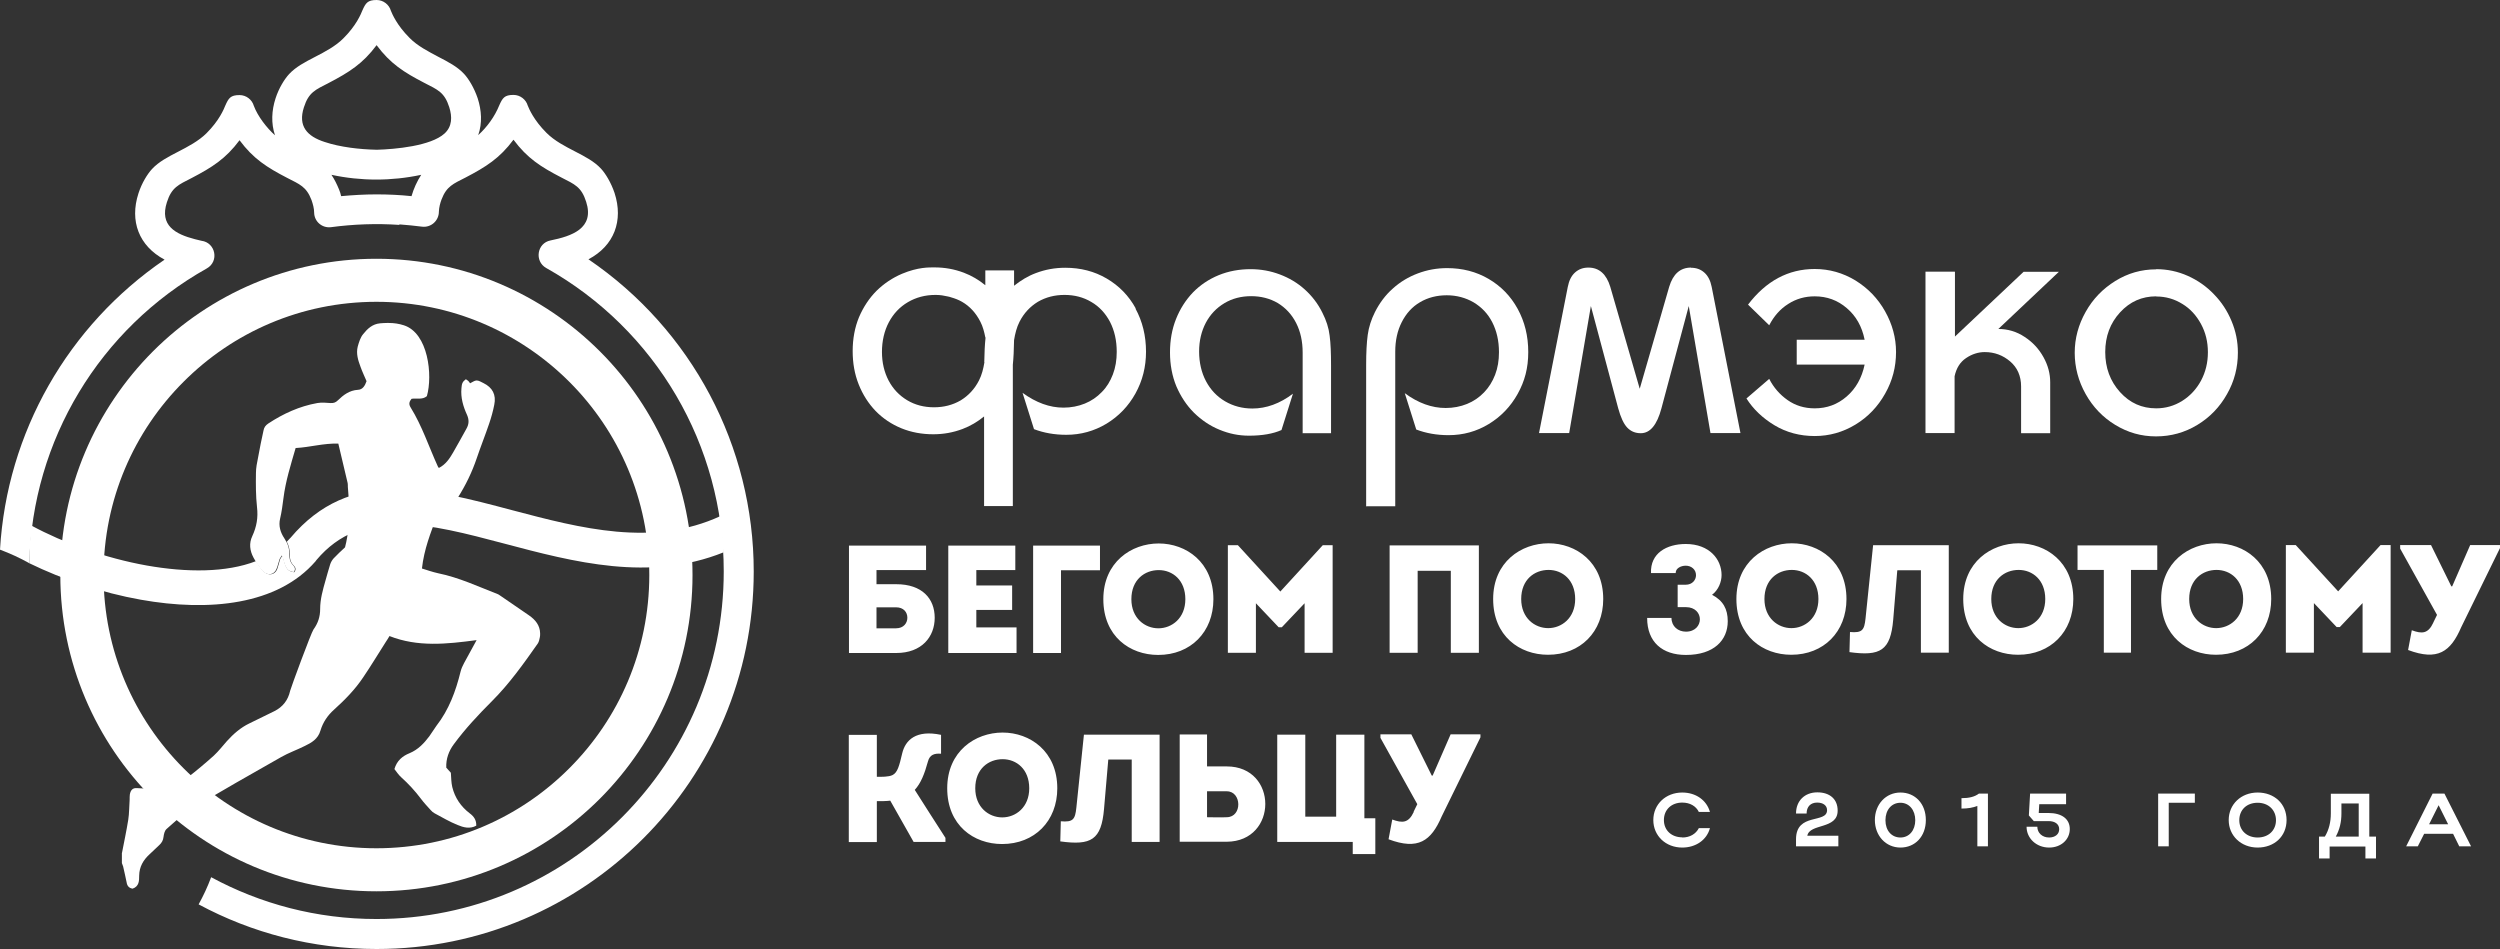
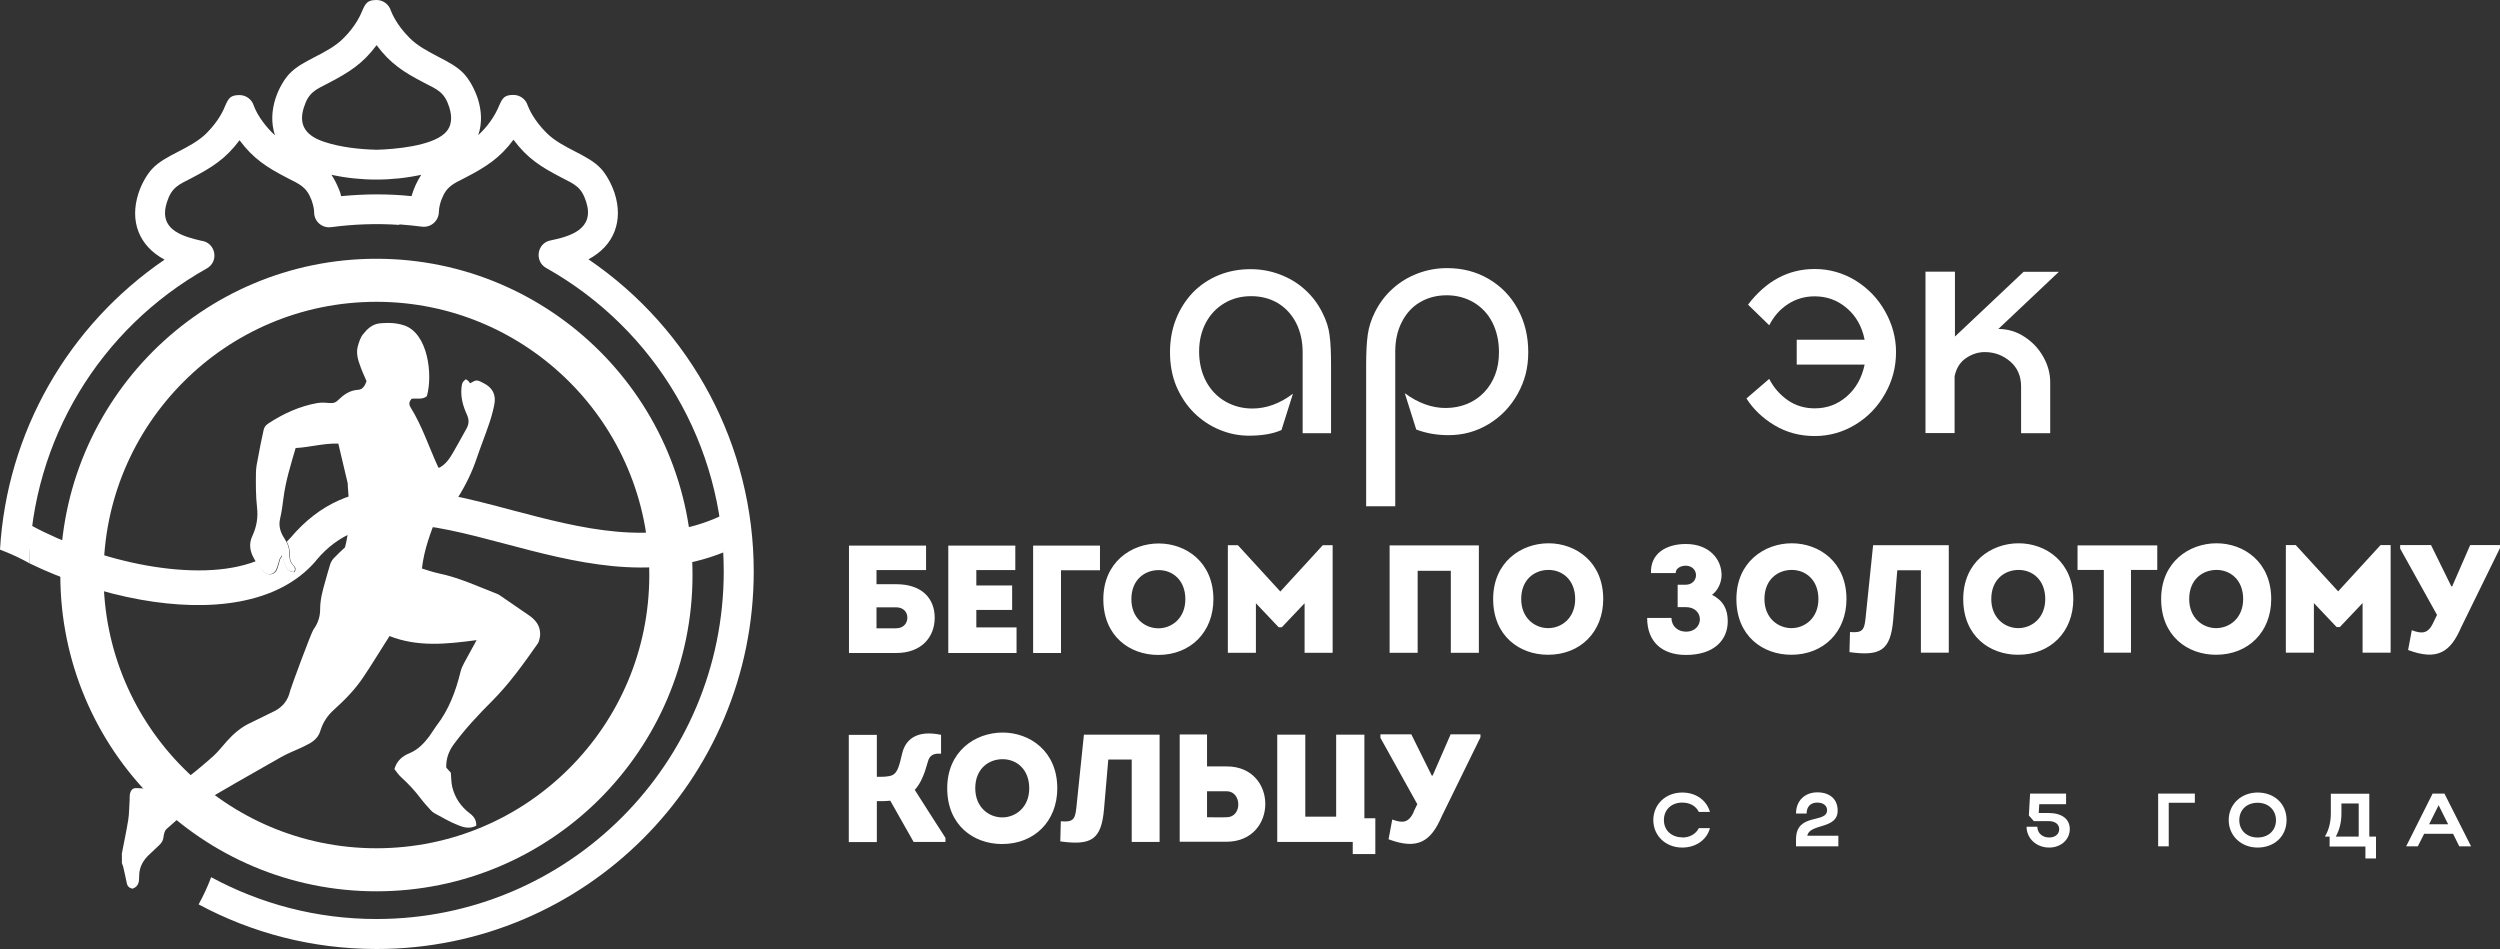
<svg xmlns="http://www.w3.org/2000/svg" id="Layer_2" data-name="Layer 2" viewBox="0 0 141.73 53.81">
  <rect x="0" y="0" width="141.73" height="53.81" fill="#333333" stroke="none" />
  <defs>
    <style> .cls-1, .cls-2 { fill: #fff; } .cls-2 { fill-rule: evenodd; } </style>
  </defs>
  <g id="_Слой_1" data-name="Слой 1">
    <g>
      <g>
        <path class="cls-1" d="m95.37,47.48c.43,0,.77-.2.94-.53h.63c-.18.67-.8,1.1-1.57,1.1-.94,0-1.64-.67-1.64-1.56s.7-1.56,1.64-1.56c.77,0,1.38.43,1.57,1.1h-.63c-.16-.33-.5-.53-.94-.53-.61,0-1.04.4-1.04.99s.44.98,1.04.98Z" />
        <path class="cls-1" d="m104.18,45.96c0,1.07-1.59.71-1.72,1.42h1.76v.6h-2.4v-.4c0-1.53,1.76-.87,1.76-1.65,0-.27-.23-.43-.56-.43-.37,0-.6.23-.6.62h-.6c0-.72.49-1.2,1.21-1.2s1.15.4,1.15,1.03Z" />
-         <path class="cls-1" d="m107.74,44.93c.83,0,1.44.63,1.44,1.56s-.61,1.56-1.44,1.56-1.45-.67-1.45-1.56.62-1.56,1.45-1.56Zm0,2.55c.5,0,.84-.41.84-.98s-.34-.99-.84-.99-.85.4-.85.99.35.98.85.98Z" />
-         <path class="cls-1" d="m111.2,45.25c.44,0,.75-.08.99-.26h.51v2.99h-.6v-2.29c-.26.1-.53.15-.9.15v-.59Z" />
        <path class="cls-1" d="m114.9,46.87h.6c0,.35.28.61.67.61.34,0,.57-.19.57-.47,0-.29-.24-.46-.6-.46h-.84l-.28-.32.07-1.24h2.04v.6h-1.52l-.03.5h.55c.76,0,1.21.34,1.21.91,0,.6-.5,1.05-1.17,1.05-.72,0-1.28-.52-1.28-1.18Z" />
        <path class="cls-1" d="m124.43,44.99v.52h-1.48v2.47h-.6v-2.99h2.08Z" />
        <path class="cls-1" d="m127.99,44.93c.94,0,1.64.63,1.64,1.56s-.7,1.56-1.64,1.56-1.64-.67-1.64-1.56.7-1.56,1.64-1.56Zm0,2.55c.62,0,1.04-.41,1.04-.98s-.42-.99-1.04-.99-1.04.4-1.04.99.44.98,1.04.98Z" />
-         <path class="cls-1" d="m131.8,47.43c.23-.38.34-.82.34-1.32v-1.11h2.18v2.43h.38v1.24h-.6v-.68h-2.03v.68h-.6v-1.24h.33Zm1.92,0v-1.88h-.98v.57c0,.48-.1.91-.32,1.31h1.3Z" />
+         <path class="cls-1" d="m131.8,47.43c.23-.38.34-.82.34-1.32v-1.11h2.18v2.43h.38v1.24h-.6v-.68h-2.03v.68v-1.24h.33Zm1.92,0v-1.88h-.98v.57c0,.48-.1.91-.32,1.31h1.3Z" />
        <path class="cls-1" d="m137.91,44.99h.67l1.51,2.99h-.67l-.35-.71h-1.64l-.36.71h-.66l1.5-2.99Zm.88,1.74l-.54-1.08-.54,1.08h1.08Z" />
      </g>
      <g>
        <path class="cls-1" d="m21.34,14.67c4.95,0,9.43,2.01,12.67,5.25,3.24,3.24,5.25,7.73,5.25,12.68s-2.01,9.43-5.25,12.68c-3.24,3.24-7.72,5.25-12.67,5.25s-9.43-2.01-12.67-5.25c-3.24-3.24-5.25-7.73-5.25-12.68s2.01-9.43,5.25-12.68c3.24-3.24,7.72-5.25,12.67-5.25h0Zm10.94,6.98c-2.8-2.8-6.67-4.54-10.94-4.54s-8.14,1.73-10.94,4.54c-2.8,2.8-4.53,6.67-4.53,10.95s1.73,8.15,4.53,10.95c2.8,2.8,6.67,4.54,10.94,4.54s8.14-1.73,10.94-4.54c2.8-2.8,4.53-6.67,4.53-10.95s-1.73-8.15-4.53-10.95h0Z" />
        <path class="cls-1" d="m21.34,11.02c.66,0,1.33.03,1.99.1.12-.42.31-.84.55-1.21-1.67.36-3.42.36-5.09,0,.18.27.31.54.43.83h0c.05.12.09.24.12.38.66-.06,1.33-.1,1.99-.1h0Zm1.3,1.73c-1.29-.09-2.61-.04-3.88.13h0c-.5.06-.94-.32-.95-.82,0-.24-.07-.49-.15-.72h0c-.29-.76-.67-.89-1.37-1.25-1.16-.6-1.93-1.09-2.71-2.14-.78,1.05-1.56,1.54-2.71,2.14-.76.39-1.14.53-1.41,1.38-.42,1.31.47,1.8,1.59,2.09h0c.12.03.24.06.37.09.8.1,1.02,1.17.3,1.57C5.65,18.63,1.83,24.96,1.66,31.93c-.53-.3-1.08-.55-1.66-.77.39-6.64,3.85-12.7,9.33-16.44-1.46-.78-1.99-2.19-1.48-3.76.19-.59.51-1.1.77-1.38.38-.41.9-.68,1.48-.98.54-.28,1.16-.6,1.61-1.05.72-.72.98-1.36,1.06-1.56.19-.43.3-.6.81-.6.38,0,.71.26.81.61.22.59.73,1.25,1.2,1.67-.23-.68-.19-1.41.03-2.09.19-.59.51-1.1.77-1.38.38-.41.9-.68,1.48-.98.54-.28,1.16-.6,1.61-1.06.72-.72.98-1.36,1.06-1.56.19-.43.3-.6.81-.6.38,0,.71.26.81.61.07.17.33.81,1.06,1.54.45.46,1.07.77,1.61,1.06.58.3,1.1.57,1.48.98.26.28.57.79.77,1.38.22.68.27,1.41.03,2.09.5-.45.94-1.06,1.19-1.68.19-.43.3-.6.81-.6.38,0,.71.26.81.61.07.17.33.81,1.06,1.54.46.46,1.07.77,1.61,1.05.58.3,1.1.57,1.48.98.26.28.57.79.77,1.38.51,1.57-.02,2.99-1.48,3.76,5.86,3.99,9.37,10.6,9.37,17.7,0,11.82-9.57,21.4-21.38,21.4-3.65,0-7.08-.91-10.09-2.53.27-.49.51-1,.71-1.54,2.79,1.51,5.98,2.37,9.37,2.37,10.88,0,19.69-8.82,19.69-19.71,0-7.15-3.84-13.7-10.07-17.2h0c-.67-.38-.52-1.41.25-1.56,1.18-.24,2.51-.67,2.02-2.19-.27-.85-.65-.99-1.41-1.38-1.16-.6-1.93-1.09-2.71-2.14-.78,1.05-1.56,1.54-2.71,2.14-.7.36-1.08.49-1.37,1.25-.08.21-.14.45-.15.69,0,.51-.44.91-.95.85-.42-.05-.85-.1-1.29-.13h0Zm-2.81-4.38c.51.07,1.03.11,1.54.12,1.03-.03,3.05-.21,3.83-.92.44-.4.44-.95.27-1.49-.27-.85-.65-.99-1.41-1.38-1.16-.6-1.93-1.09-2.71-2.14-.78,1.05-1.56,1.54-2.71,2.14-.76.39-1.14.53-1.41,1.38-.35,1.07.18,1.65,1.18,1.97.45.15.93.25,1.43.32h0Z" />
        <path class="cls-2" d="m6.92,48.33c.12-.62.25-1.23.35-1.85.06-.37.05-.76.08-1.14,0-.1,0-.19.01-.29.04-.25.16-.39.4-.37.54.04,1.1,0,1.66.26.38-.26.8-.53,1.19-.84.52-.4,1.02-.82,1.51-1.26.27-.25.5-.55.74-.82.37-.41.78-.77,1.28-1.01.47-.23.94-.46,1.41-.69.48-.24.78-.62.9-1.16.04-.17,1.19-3.29,1.32-3.47.26-.36.38-.73.38-1.16,0-.56.15-1.08.3-1.61.09-.31.17-.62.27-.93.04-.12.11-.24.19-.33.21-.22.43-.43.65-.63.41-1.55.15-3.3.16-3.43,0-.07,0-.15-.01-.21-.17-.74-.35-1.48-.53-2.24-.83-.03-1.62.21-2.42.25-.28.96-.57,1.88-.69,2.84-.05.39-.1.78-.19,1.16-.1.42.02.79.24,1.12.19.28.29.57.28.9,0,.24.04.44.21.62.1.1.17.24.04.39-.53-.05-.5-.54-.67-.94-.07.11-.12.17-.14.24-.06.17-.09.35-.16.51-.13.36-.52.42-.79.13-.22-.23-.37-.49-.52-.76-.21-.39-.26-.81-.07-1.21.25-.54.34-1.06.27-1.65-.07-.64-.07-1.29-.06-1.93,0-.29.06-.59.12-.88.09-.52.2-1.03.31-1.54.03-.17.12-.29.27-.39.85-.56,1.77-.98,2.78-1.16.24-.04.5-.02.75,0,.17.01.29-.03.41-.15.32-.31.66-.57,1.14-.6.27-.01.4-.23.49-.49-.11-.26-.24-.53-.34-.81-.14-.37-.26-.75-.16-1.15.07-.25.15-.52.31-.71.24-.3.52-.57.96-.61.13-.01.26-.02.38-.02h.11c.29,0,.57.04.85.13,1.39.44,1.65,2.84,1.31,4.02-.26.22-.58.1-.87.15-.13.16-.17.3-.05.49.65,1.05,1.03,2.22,1.54,3.34.01.03.04.06.06.09.38-.19.61-.53.81-.88.26-.44.5-.9.75-1.34.15-.26.16-.5.04-.78-.22-.48-.37-.98-.32-1.52.02-.27.06-.37.25-.51.04.03.1.06.14.1.04.04.07.09.1.13.13-.06.25-.16.37-.16.13,0,.26.09.39.15.51.25.73.66.61,1.23-.07.36-.17.72-.29,1.07-.22.65-.48,1.3-.7,1.95-.27.8-.63,1.54-1.08,2.25-.16.25-.31.51-.45.77-.23.41-.28.43-.72.26-.37.95-.74,1.9-.86,2.98.29.09.6.2.92.27,1.18.24,2.26.75,3.37,1.18.08.03.14.09.21.13.52.36,1.04.72,1.56,1.07.38.26.63.58.64,1.02v.05c0,.06,0,.13-.02.2-.02.11-.05.24-.11.33-.8,1.14-1.61,2.28-2.6,3.27-.77.77-1.51,1.56-2.16,2.44-.29.39-.45.83-.43,1.33.09.1.18.2.26.29.02.28.02.55.08.81.15.61.49,1.11.99,1.49.24.18.38.38.37.7-.36.2-.73.1-1.06-.04-.45-.18-.87-.43-1.3-.66-.08-.04-.16-.11-.22-.18-.19-.21-.39-.42-.56-.65-.33-.44-.7-.84-1.11-1.21-.16-.14-.27-.32-.39-.47.14-.48.46-.74.86-.9.48-.2.82-.56,1.12-.96.14-.19.26-.4.4-.59.71-.91,1.1-1.97,1.37-3.07.04-.17.12-.34.2-.49.22-.41.44-.81.71-1.3-1.71.23-3.34.4-4.94-.23-.07.12-.13.22-.2.32-.43.67-.84,1.36-1.29,2.02-.46.69-1.04,1.28-1.65,1.83-.37.33-.63.72-.77,1.18-.14.49-.51.7-.91.89-.44.22-.9.38-1.32.62-1.7.96-3.4,1.93-5.08,2.94-.52.31-.96.74-1.42,1.14-.11.1-.15.29-.17.45-.02.19-.1.33-.24.46-.19.17-.36.35-.55.52-.36.33-.58.71-.59,1.21,0,.29,0,.61-.37.74-.2-.03-.31-.15-.34-.35-.06-.3-.13-.6-.2-.91-.02-.07-.05-.13-.07-.19v-.57h0Z" />
        <path class="cls-1" d="m1.77,29.79c1.85,1,4.2,1.85,6.55,2.27,2.26.4,4.5.41,6.2-.25.12.2.24.39.41.57.27.28.66.23.79-.13.06-.17.1-.34.15-.51.02-.07.07-.13.14-.24.16.4.13.89.67.94.13-.16.07-.29-.04-.39-.17-.18-.22-.38-.21-.62,0-.26-.05-.49-.17-.72.05-.06.11-.11.16-.17h0s.05-.05.05-.05h0c3.38-4,7.77-2.84,12.59-1.56,3.83,1.01,7.96,2.11,11.8.32.09.68.15,1.37.17,2.06-4.2,1.69-8.48.56-12.47-.5-4.2-1.11-8.04-2.13-10.62.94h0s-.05.07-.05.07h0c-2.15,2.48-6.03,2.87-9.9,2.18-2.21-.39-4.44-1.15-6.33-2.07,0-.72.04-1.42.11-2.12h0Z" />
        <path class="cls-2" d="m50.8,34.43c.43,0,.64.28.64.59,0,.3-.21.6-.64.6h-1.11v-1.19h1.11Zm-1.11-2.11h2.81v-1.39h-4.37v6.09h2.68c1.45,0,2.18-.92,2.18-2s-.71-1.9-2.18-1.9h-1.12v-.79Zm7.87-1.39h-3.8v6.09h3.87v-1.45h-2.28v-.99h2.03v-1.39h-2.03v-.87h2.21v-1.38Zm4.8,1.39v-1.39h-3.79v6.09h1.58v-4.69h2.21Zm6.43,1.65c0-2.1-1.55-3.16-3.1-3.16s-3.14,1.06-3.14,3.16,1.5,3.16,3.11,3.16c1.84,0,3.13-1.3,3.13-3.16h0Zm-4.65,0c0-1.11.76-1.65,1.55-1.65s1.51.57,1.51,1.65-.77,1.65-1.53,1.65-1.53-.57-1.53-1.65h0Zm8.45-.43l-2.41-2.63h-.57v6.1h1.59v-2.81l1.29,1.36h.18l1.29-1.36v2.81h1.59v-6.1h-.56l-2.41,2.63Zm6.19-2.62v6.09h1.59v-4.65h1.88v4.65h1.59v-6.09h-5.05Zm12.11,3.04c0-2.1-1.55-3.16-3.1-3.16s-3.14,1.06-3.14,3.16,1.5,3.16,3.11,3.16c1.84,0,3.13-1.3,3.13-3.16h0Zm-4.65,0c0-1.11.76-1.65,1.55-1.65s1.51.57,1.51,1.65-.77,1.65-1.53,1.65-1.53-.57-1.53-1.65h0Zm8.76-1.49c0-.25.29-.4.57-.4.31,0,.58.21.58.54,0,.26-.2.54-.59.54h-.45v1.27h.47c.53,0,.79.35.79.69s-.26.7-.79.7c-.45,0-.82-.3-.82-.78h-1.38c0,1.37.86,2.1,2.2,2.1,1.59,0,2.37-.84,2.37-1.91,0-.69-.26-1.17-.89-1.5.36-.27.54-.73.54-1.12,0-.89-.69-1.76-2.03-1.76-1.08,0-2.02.52-1.97,1.65h1.4Zm9.68,1.49c0-2.1-1.55-3.16-3.1-3.16s-3.14,1.06-3.14,3.16,1.5,3.16,3.11,3.16c1.84,0,3.13-1.3,3.13-3.16h0Zm-4.65,0c0-1.11.76-1.65,1.55-1.65s1.51.57,1.51,1.65-.77,1.65-1.53,1.65-1.53-.57-1.53-1.65h0Zm7.55-1.63h1.32v4.67h1.58v-6.09h-4.29l-.43,4.16c-.07.65-.18.82-.88.76l-.03,1.14c1.75.24,2.33-.08,2.48-1.84l.23-2.79Zm9.96,1.63c0-2.1-1.55-3.16-3.1-3.16s-3.14,1.06-3.14,3.16,1.5,3.16,3.11,3.16c1.84,0,3.13-1.3,3.13-3.16h0Zm-4.65,0c0-1.11.76-1.65,1.55-1.65s1.51.57,1.51,1.65-.77,1.65-1.53,1.65-1.53-.57-1.53-1.65h0Zm6.38-1.65v4.69h1.54v-4.69h1.49v-1.39h-4.52v1.39h1.49Zm9.49,1.65c0-2.1-1.55-3.16-3.1-3.16s-3.14,1.06-3.14,3.16,1.5,3.16,3.11,3.16c1.84,0,3.13-1.3,3.13-3.16h0Zm-4.65,0c0-1.11.76-1.65,1.55-1.65s1.51.57,1.51,1.65-.77,1.65-1.53,1.65-1.53-.57-1.53-1.65h0Zm8.45-.43l-2.41-2.63h-.56v6.1h1.59v-2.81l1.29,1.36h.18l1.29-1.36v2.81h1.59v-6.1h-.57l-2.41,2.63Zm5.39,1.77c-.3.64-.65.64-1.22.43l-.21,1.12c1.68.63,2.41.1,3.01-1.29l2.2-4.49v-.17h-1.69l-1.02,2.34h-.05l-1.15-2.34h-1.75v.2l2.09,3.76-.21.43Zm-86.15,12.43h1.8v-.23c-.59-.9-1.16-1.82-1.74-2.72.34-.37.55-.89.75-1.62.1-.37.36-.46.74-.43v-1.07c-1.42-.3-2.02.3-2.2,1.04-.17.73-.27,1.1-.55,1.24-.22.11-.63.1-.89.1v-2.38h-1.59v6.08h1.59v-2.32c.22,0,.57,0,.76-.03l1.33,2.35Zm8.14-3.04c0-2.1-1.55-3.16-3.1-3.16s-3.14,1.06-3.14,3.16,1.5,3.16,3.11,3.16c1.84,0,3.13-1.3,3.13-3.16h0Zm-4.65,0c0-1.11.76-1.65,1.55-1.65s1.51.57,1.51,1.65-.77,1.65-1.53,1.65-1.53-.57-1.53-1.65h0Zm7.55-1.63h1.32v4.67h1.58v-6.08h-4.29l-.43,4.15c-.07.65-.18.82-.88.76l-.03,1.14c1.75.24,2.33-.08,2.48-1.84l.24-2.79Zm5.59-1.42h-1.55v6.08h2.67c2.91-.02,2.91-4.27,0-4.27h-1.12v-1.82Zm1.12,3.22c.85,0,.89,1.46,0,1.47-.37.02-.76,0-1.12,0v-1.47h1.12Zm7.14,2.87v.69h1.28v-2.03h-.62v-4.74h-1.6v4.65h-1.75v-4.65h-1.59v6.08h4.28Zm3.46-1.7c-.3.64-.65.64-1.22.43l-.21,1.12c1.68.63,2.41.1,3.01-1.29l2.2-4.49v-.17h-1.69l-1.02,2.34h-.05l-1.16-2.34h-1.75v.2l2.09,3.76-.21.43Z" />
        <g>
          <path class="cls-1" d="m73.85,24.55v-4.56c0-.63-.12-1.19-.37-1.68-.25-.49-.6-.86-1.04-1.13-.45-.26-.95-.39-1.51-.39s-1.07.13-1.52.4c-.45.27-.8.64-1.05,1.11-.25.48-.38,1.02-.38,1.63s.13,1.19.39,1.68c.26.49.62.87,1.08,1.14.46.27.98.41,1.55.41.79,0,1.56-.28,2.3-.84l-.65,2.06c-.47.21-1.09.32-1.84.32-.58,0-1.13-.11-1.68-.34-.54-.22-1.02-.55-1.44-.96-.42-.42-.75-.92-1-1.5-.24-.58-.36-1.23-.36-1.92s.11-1.31.34-1.89c.23-.58.55-1.08.96-1.51.41-.42.9-.75,1.46-.98.56-.23,1.17-.34,1.81-.34.58,0,1.13.1,1.66.3.53.2,1,.48,1.41.85.41.37.75.81,1,1.32.22.43.36.86.41,1.3.06.44.08,1,.08,1.7v3.83h-1.63Z" />
          <path class="cls-1" d="m77.45,28.72v-8.04c0-.69.03-1.26.09-1.7.06-.44.2-.87.41-1.29.26-.51.59-.96,1.01-1.33.42-.38.89-.66,1.42-.86.53-.2,1.08-.3,1.66-.3.86,0,1.65.2,2.35.61.7.41,1.25.97,1.65,1.7.4.73.6,1.54.6,2.45s-.2,1.65-.6,2.37c-.4.72-.95,1.29-1.64,1.71-.69.42-1.45.63-2.28.63-.67,0-1.28-.11-1.83-.32l-.65-2.06c.76.56,1.53.84,2.32.84.43,0,.84-.08,1.21-.23.37-.15.69-.37.96-.65.27-.28.48-.61.63-1,.15-.39.22-.81.22-1.28,0-.65-.13-1.21-.38-1.7-.25-.49-.61-.86-1.06-1.13-.45-.26-.96-.4-1.52-.4s-1.07.13-1.51.39c-.45.26-.79.64-1.04,1.13-.25.49-.37,1.05-.37,1.68v8.76h-1.63Z" />
-           <path class="cls-1" d="m95.87,15.18c.3,0,.55.09.76.28.21.19.34.46.41.81l1.63,8.28h-1.7l-1.23-7.2-1.55,5.8c-.25.94-.64,1.41-1.17,1.41-.32,0-.57-.11-.77-.32s-.37-.58-.51-1.09l-1.55-5.8-1.23,7.2h-1.71l1.63-8.28c.07-.36.2-.63.41-.82.21-.19.46-.28.76-.28.61,0,1.02.37,1.24,1.09l1.67,5.78,1.67-5.78c.22-.73.63-1.09,1.24-1.09Z" />
          <path class="cls-1" d="m107.49,19.96c0,.84-.2,1.62-.62,2.36-.41.73-.97,1.32-1.68,1.75-.71.43-1.48.65-2.31.65s-1.6-.2-2.28-.61c-.68-.41-1.21-.92-1.59-1.52l1.29-1.11c.25.49.6.89,1.04,1.2.44.31.95.47,1.54.47.69,0,1.29-.22,1.81-.67.52-.45.86-1.05,1.02-1.81h-3.85v-1.41h3.85c-.15-.75-.49-1.35-1.01-1.79-.52-.45-1.13-.67-1.82-.67-.55,0-1.05.14-1.5.43-.46.29-.81.69-1.08,1.21l-1.2-1.17c1.02-1.34,2.28-2.02,3.78-2.02.83,0,1.6.22,2.31.65.71.44,1.27,1.02,1.68,1.75.41.73.62,1.5.62,2.3Z" />
          <path class="cls-1" d="m110.83,15.41v3.67l3.89-3.67h2l-3.43,3.24c.54,0,1.04.15,1.49.45.46.3.81.68,1.07,1.15.26.47.38.94.38,1.42v2.89h-1.65v-2.65c0-.59-.21-1.07-.62-1.42-.41-.35-.89-.53-1.44-.53-.36,0-.72.11-1.06.34-.34.23-.55.57-.65,1.03v3.22h-1.65v-9.15h1.65Z" />
-           <path class="cls-1" d="m122.24,15.26c.63,0,1.23.13,1.79.38.56.25,1.06.6,1.48,1.04.43.44.76.94,1,1.52.24.57.36,1.16.36,1.79,0,.84-.2,1.63-.62,2.36-.41.73-.97,1.31-1.68,1.74-.71.43-1.49.65-2.34.65s-1.6-.22-2.31-.65c-.71-.43-1.27-1.02-1.68-1.75-.41-.73-.62-1.52-.62-2.34s.21-1.59.62-2.32c.41-.73.97-1.31,1.68-1.75.71-.44,1.48-.66,2.31-.66Zm0,1.54c-.81,0-1.49.3-2.05.91-.56.61-.84,1.36-.84,2.25s.28,1.65.84,2.27c.56.62,1.24.92,2.05.92.53,0,1.02-.14,1.47-.42.45-.28.81-.67,1.07-1.15.26-.49.39-1.02.39-1.61s-.13-1.12-.39-1.6c-.26-.48-.61-.87-1.06-1.14-.45-.28-.94-.42-1.47-.42Z" />
-           <path class="cls-1" d="m64.39,17.49c-.4-.73-.95-1.29-1.65-1.7-.7-.41-1.48-.61-2.35-.61-.58,0-1.13.1-1.66.3-.46.17-.86.42-1.24.72v-.87h-1.63v.84c-.37-.3-.77-.54-1.22-.71-.53-.2-1.08-.3-1.66-.3-.31,0-.93-.02-1.84.36-.54.23-1.02.55-1.44.96-.42.42-.75.92-1,1.5-.24.58-.36,1.23-.36,1.92s.11,1.31.34,1.89c.23.58.55,1.08.96,1.51.41.42.9.75,1.46.98.56.23,1.17.34,1.81.34.58,0,1.13-.1,1.66-.3.45-.17.85-.41,1.22-.71v5.08h1.63v-8.01c.04-.38.06-.84.07-1.4.06-.37.15-.73.31-1.04.25-.49.6-.86,1.04-1.13.45-.26.95-.39,1.51-.39s1.07.13,1.52.4c.45.26.8.64,1.06,1.13.25.49.38,1.05.38,1.7,0,.46-.07.89-.22,1.28-.15.39-.35.72-.63,1-.27.28-.59.5-.96.65-.37.15-.78.23-1.21.23-.78,0-1.55-.28-2.32-.84l.65,2.06c.55.21,1.16.32,1.83.32.82,0,1.58-.21,2.28-.63.69-.42,1.24-.99,1.64-1.71.4-.72.6-1.51.6-2.37,0-.9-.2-1.72-.6-2.45Zm-8.58,3.04c-.06.37-.15.73-.31,1.04-.25.49-.6.86-1.04,1.13-.45.26-.95.39-1.51.39s-1.07-.13-1.52-.4c-.45-.27-.8-.64-1.05-1.11-.25-.48-.38-1.02-.38-1.63s.13-1.19.39-1.68c.26-.49.62-.87,1.08-1.14.46-.27.98-.41,1.55-.41.02,0,.03,0,.05,0,.24,0,.46.04.68.09.06.01.12.03.18.05.21.06.42.14.61.25.45.26.79.64,1.04,1.13.14.27.22.58.28.89,0,0,0,0,.01-.01v.05c-.04.38-.06.82-.07,1.36Z" />
        </g>
      </g>
    </g>
  </g>
</svg>